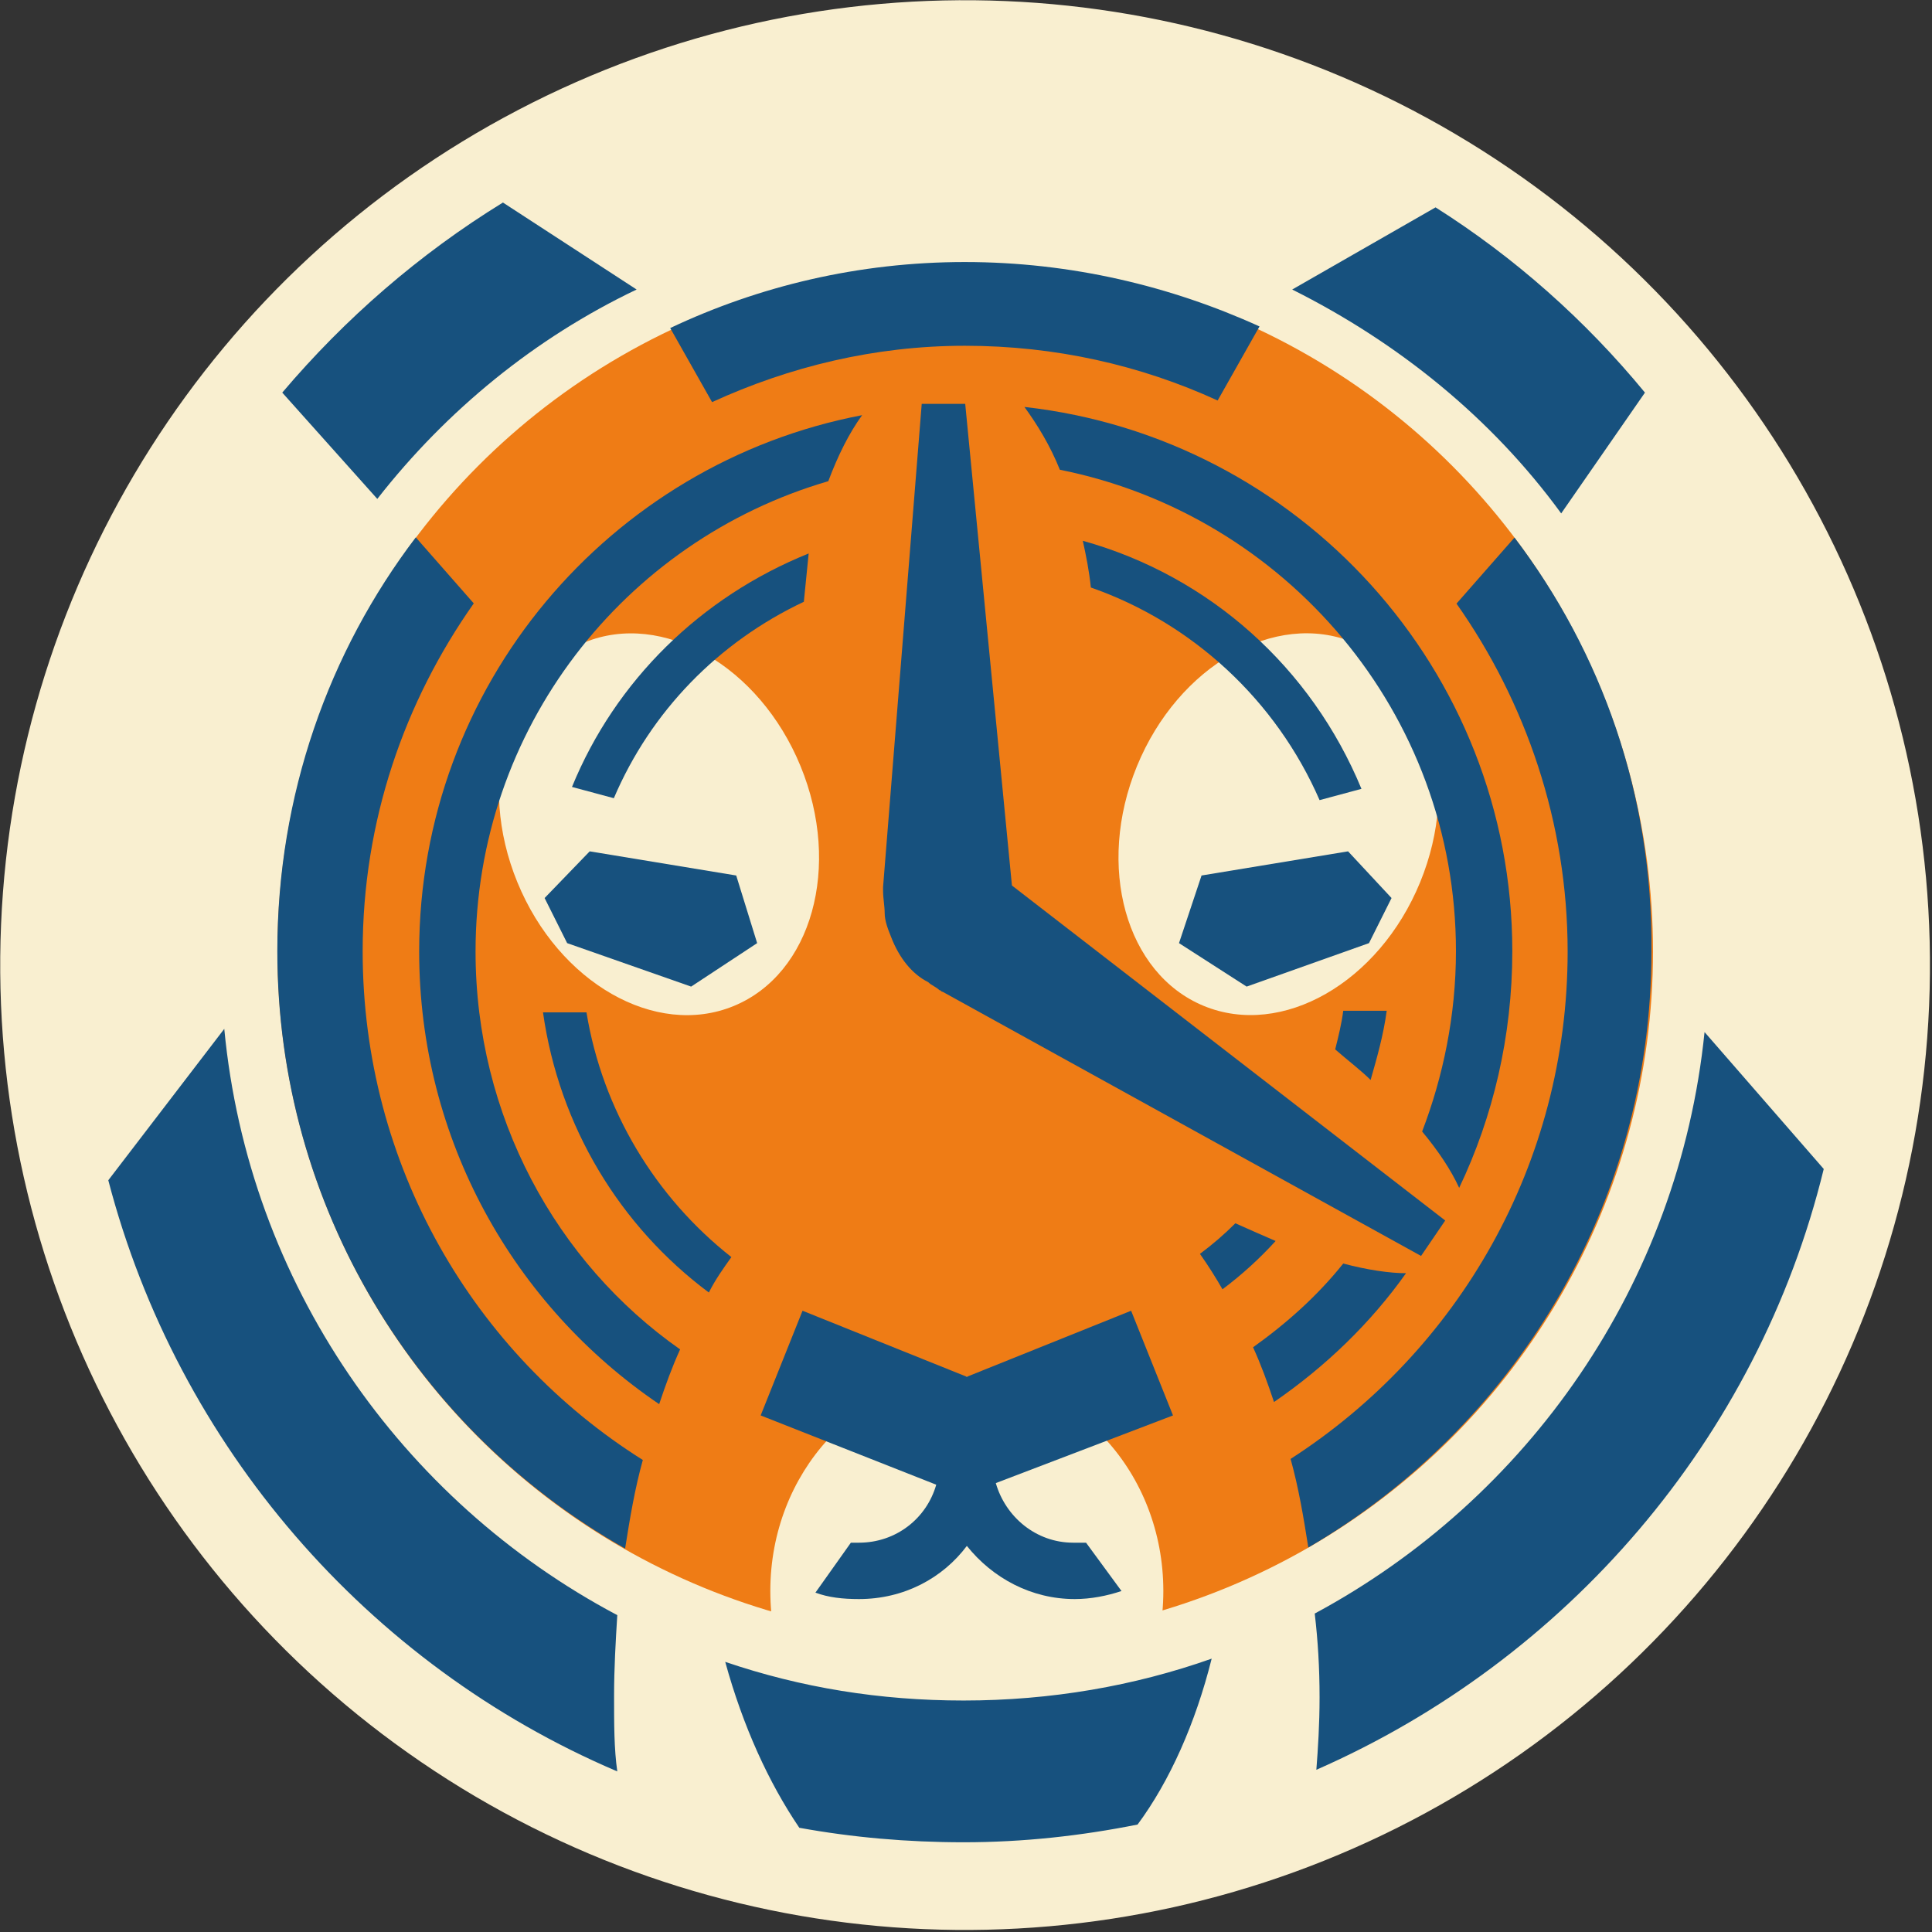
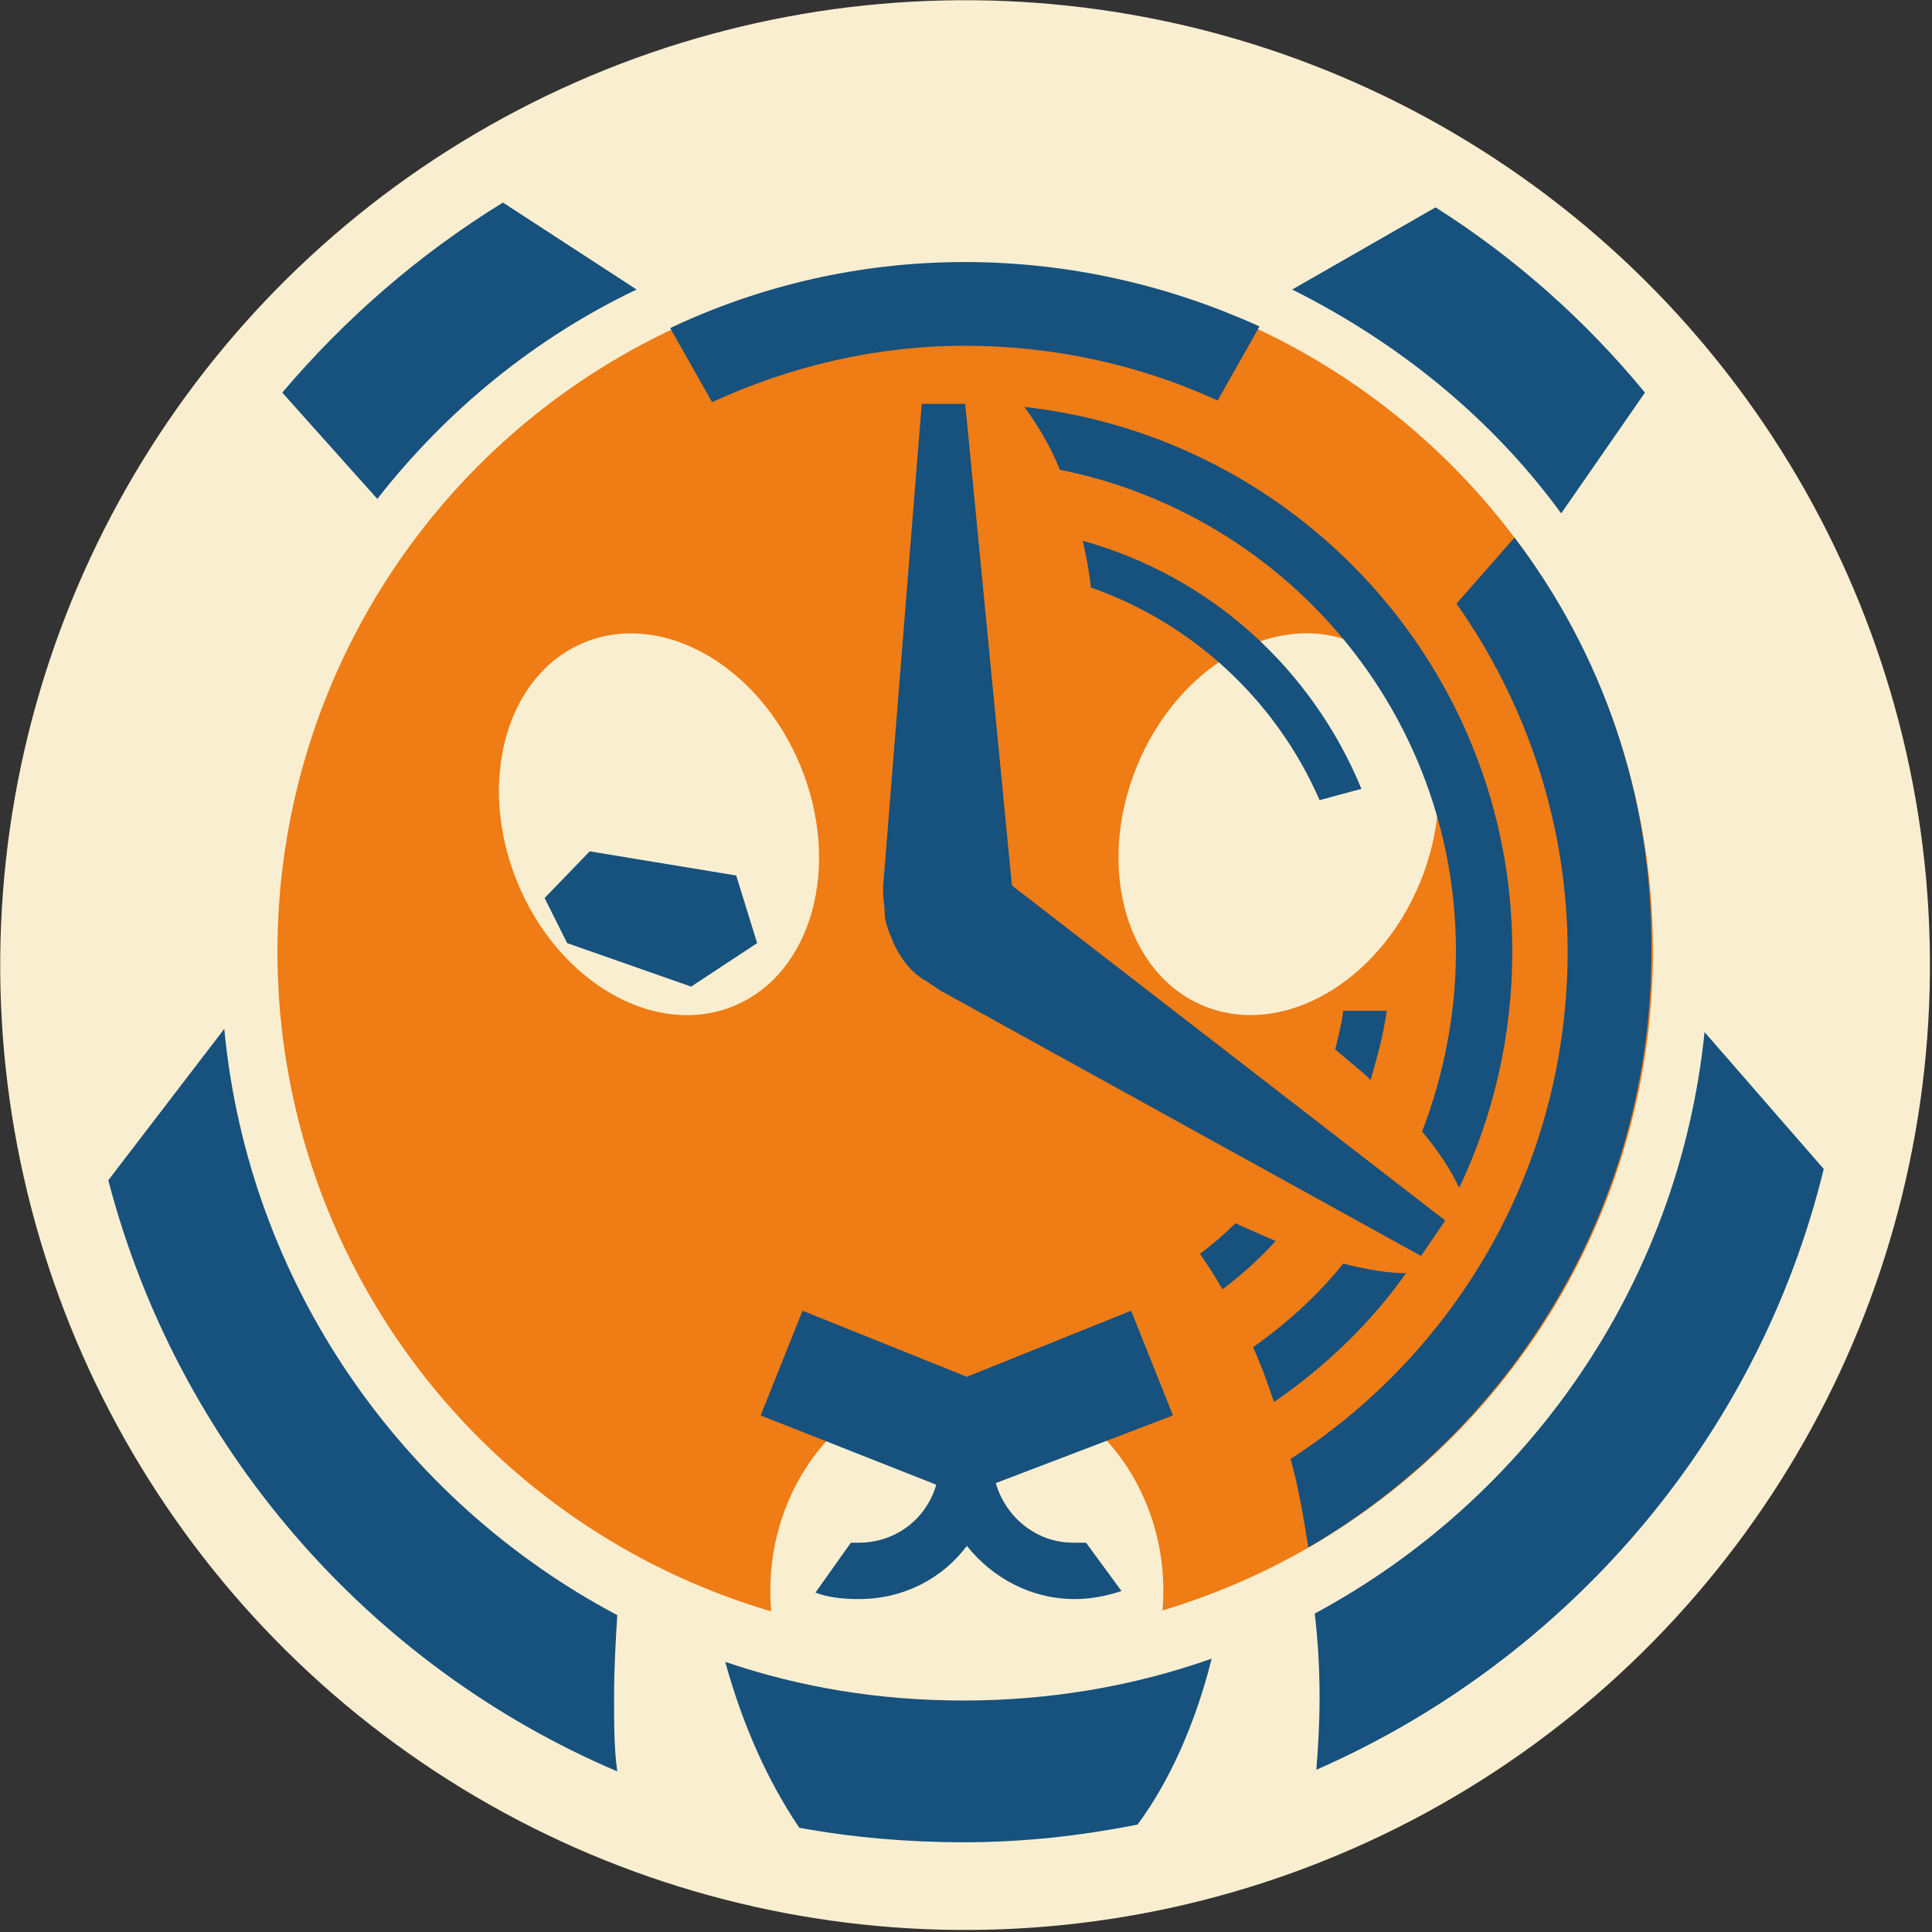
<svg xmlns="http://www.w3.org/2000/svg" xmlns:ns1="http://sodipodi.sourceforge.net/DTD/sodipodi-0.dtd" xmlns:ns2="http://www.inkscape.org/namespaces/inkscape" width="30.496mm" height="30.496mm" viewBox="0 0 30.496 30.496" version="1.1" id="svg4026" ns1:docname="timescaledb.svg" ns2:version="0.92.1 r15371">
  <rect x="0" y="0" width="30.496" height="30.496" fill="#333333" stroke="none" />
  <defs id="defs4020" />
  <ns1:namedview id="base" pagecolor="#ffffff" bordercolor="#666666" borderopacity="1.0" ns2:pageopacity="0.0" ns2:pageshadow="2" ns2:zoom="1.979899" ns2:cx="234.94428" ns2:cy="-106.35153" ns2:document-units="mm" ns2:current-layer="g3894" showgrid="false" ns2:window-width="1920" ns2:window-height="1138" ns2:window-x="-8" ns2:window-y="-8" ns2:window-maximized="1" />
  <g ns2:label="Layer 1" ns2:groupmode="layer" id="layer1" transform="translate(-0.475,-1.025)">
    <g id="g3894" transform="matrix(0.203,0,0,0.203,3.417,3.957)">
      <circle id="circle3844" cy="83.6" cx="-18.697" class="st1" transform="rotate(-57.583)" r="75.026" style="fill:#f9efd0;stroke-width:1.253" />
      <circle id="circle3846" cy="59.545" cx="60.56" class="st2" r="53.48" style="fill:#ef7c15;stroke-width:1.252" />
      <ellipse id="ellipse3848" ry="11.899" rx="15.28" cy="97.418" cx="-13.649" class="st1" transform="rotate(-67.667)" style="fill:#f9efd0;stroke-width:1.252" />
      <ellipse id="ellipse3850" ry="16.658" rx="15.28" cy="109.268" cx="60.685" class="st1" style="fill:#f9efd0;stroke-width:1.252" />
      <ellipse id="ellipse3852" ry="15.28" rx="11.899" cy="59.889" cx="15.126" class="st1" transform="rotate(-22.333)" style="fill:#f9efd0;stroke-width:1.252" />
      <path d="M 87.738,111.021 C 104.271,102.129 116.044,85.471 118.048,65.807 l 9.268,10.646 c -5.135,21.041 -20.04,38.2 -39.453,46.717 0.125,-1.628 0.25,-3.507 0.25,-5.636 0,-2.254 -0.125,-4.384 -0.376,-6.513 z m -45.84,3.757 c 5.887,2.004 12.024,3.006 18.537,3.006 6.763,0 13.276,-1.127 19.288,-3.256 -1.252,5.01 -3.256,9.519 -5.761,12.9 -4.384,0.877 -8.893,1.378 -13.527,1.378 -4.384,0 -8.642,-0.376 -12.775,-1.127 -2.38,-3.507 -4.384,-7.891 -5.761,-12.9 z m -8.392,-3.632 C 16.723,102.254 4.825,85.346 2.946,65.557 l -9.018,11.773 c 5.386,20.666 20.165,37.699 39.578,45.966 -0.25,-1.753 -0.25,-3.632 -0.25,-5.887 0,-2.129 0.125,-4.258 0.25,-6.262 z M 106.901,25.478 113.414,16.084 C 108.78,10.448 103.269,5.564 97.132,1.681 L 85.985,8.069 C 94.251,12.202 101.515,18.088 106.901,25.478 Z M 24.614,1.305 C 18.101,5.313 12.34,10.323 7.455,16.084 l 7.39,8.266 C 20.23,17.462 27.119,11.826 35.009,8.069 Z" class="st3" id="path3854" ns2:connector-curvature="0" style="fill:#17517e;stroke-width:1.252" />
-       <path id="path3856" d="m 22.485,59.545 c 0,-17.284 11.523,-31.938 27.429,-36.572 0.751,-2.004 1.628,-3.757 2.63,-5.135 -19.664,3.757 -34.443,21.041 -34.443,41.707 0,14.654 7.39,27.554 18.662,35.194 0.501,-1.503 1.002,-2.881 1.628,-4.258 C 28.747,83.718 22.485,72.32 22.485,59.545 Z" class="st3" ns2:connector-curvature="0" style="fill:#17517e;stroke-width:1.252" />
      <g id="g3862" transform="matrix(1.252,0,0,1.252,-14.463,-14.476)">
-         <path id="path3858" d="m 35.5,48.9 2.6,0.7 c 2.3,-5.4 6.5,-9.7 11.8,-12.2 0.1,-1 0.2,-2 0.3,-3 -6.7,2.7 -12,7.9 -14.7,14.5 z" class="st3" ns2:connector-curvature="0" style="fill:#17517e" />
-         <path id="path3860" d="m 36.4,62.9 h -2.7 c 1,7.1 4.8,13.3 10.3,17.4 0.4,-0.8 0.9,-1.5 1.4,-2.2 -4.7,-3.7 -8,-9.1 -9,-15.2 z" class="st3" ns2:connector-curvature="0" style="fill:#17517e" />
-       </g>
+         </g>
      <path id="path3864" d="M 88.114,47.772 91.37,46.895 C 87.488,37.502 79.597,30.362 69.703,27.607 c 0.25,1.127 0.501,2.38 0.626,3.632 7.891,2.755 14.403,8.767 17.785,16.533 z" class="st3" ns2:connector-curvature="0" style="fill:#17517e;stroke-width:1.252" />
-       <polygon id="polygon3866" points="85,58.6 86.4,55.8 83.7,52.9 74.6,54.4 73.2,58.6 77.4,61.3 " class="st3" style="fill:#17517e" transform="matrix(1.252,0,0,1.252,-14.463,-14.476)" />
      <polygon id="polygon3868" points="35.2,58.6 33.8,55.8 36.6,52.9 45.7,54.4 47,58.6 42.9,61.3 " class="st3" style="fill:#17517e" transform="matrix(1.252,0,0,1.252,-14.463,-14.476)" />
      <g id="g3874" transform="matrix(1.252,0,0,1.252,-14.463,-14.476)">
        <path id="path3870" d="m 85.1,67.1 c 0.4,-1.4 0.8,-2.8 1,-4.3 h -2.7 c -0.1,0.8 -0.3,1.6 -0.5,2.4 0.8,0.7 1.6,1.3 2.2,1.9 z" class="st3" ns2:connector-curvature="0" style="fill:#17517e" />
        <path id="path3872" d="m 76.7,76 c -0.7,0.7 -1.4,1.3 -2.2,1.9 0.5,0.7 1,1.5 1.4,2.2 1.2,-0.9 2.3,-1.9 3.3,-3 -0.7,-0.3 -1.6,-0.7 -2.5,-1.1 z" class="st3" ns2:connector-curvature="0" style="fill:#17517e" />
      </g>
      <g id="g3880" transform="matrix(1.252,0,0,1.252,-14.463,-14.476)">
        <path id="path3876" d="m 90.4,59.1 c 0,4 -0.8,7.8 -2.1,11.2 1,1.2 1.8,2.4 2.3,3.5 2.1,-4.4 3.3,-9.4 3.3,-14.7 0,-17.5 -13.3,-31.9 -30.3,-33.8 0.8,1.1 1.6,2.4 2.2,3.9 14,2.8 24.6,15.1 24.6,29.9 z" class="st3" ns2:connector-curvature="0" style="fill:#17517e" />
        <path id="path3878" d="m 83.4,78.5 c -1.6,2 -3.5,3.7 -5.6,5.2 0.5,1.1 0.9,2.2 1.3,3.4 3.2,-2.2 6,-4.9 8.2,-8 -1,0 -2.4,-0.2 -3.9,-0.6 z" class="st3" ns2:connector-curvature="0" style="fill:#17517e" />
      </g>
      <path id="path3882" d="m 64.192,54.41 v 0 c 0,0 0,-0.125 0,0 L 60.56,16.961 H 57.178 L 54.172,54.535 v 0 c 0,0.125 0,0.125 0,0.25 0,0.626 0.125,1.252 0.125,1.753 0,0.626 0.25,1.252 0.501,1.879 0.626,1.628 1.628,2.881 2.881,3.507 0.25,0.25 0.626,0.376 0.877,0.626 0.125,0 0.125,0.125 0.25,0.125 v 0 l 37.198,20.54 1.879,-2.755 z" class="st3" ns2:connector-curvature="0" style="fill:#17517e;stroke-width:1.252" />
      <path id="path3884" d="m 68.951,105.511 c -2.881,0 -5.26,-2.004 -6.012,-4.634 l 13.777,-5.26 -3.256,-8.141 -12.775,5.135 -12.775,-5.135 -3.256,8.141 13.652,5.386 c -0.751,2.63 -3.131,4.509 -6.012,4.509 -0.25,0 -0.376,0 -0.626,0 l -2.755,3.883 c 1.002,0.376 2.129,0.501 3.382,0.501 3.507,0 6.513,-1.628 8.392,-4.133 2.004,2.505 5.01,4.133 8.392,4.133 1.252,0 2.505,-0.25 3.632,-0.626 l -2.755,-3.757 c -0.25,0 -0.626,0 -1.002,0 z" class="st3" ns2:connector-curvature="0" style="fill:#17517e;stroke-width:1.252" />
      <path id="path3886" d="m 103.269,27.357 -4.509,5.135 c 5.386,7.64 8.642,17.034 8.642,27.053 0,16.533 -8.517,31.061 -21.542,39.453 0.626,2.254 1.002,4.509 1.378,6.889 15.906,-9.268 26.678,-26.552 26.678,-46.341 0.125,-12.149 -3.883,-23.296 -10.646,-32.188 z" class="st3" ns2:connector-curvature="0" style="fill:#17517e;stroke-width:1.252" />
      <g id="g3892" transform="matrix(1.252,0,0,1.252,-14.463,-14.476)">
-         <path id="path3888" d="m 22.5,59.1 c 0,-8.1 2.6,-15.5 6.9,-21.6 l -3.6,-4.1 c -5.4,7.1 -8.6,16 -8.6,25.7 0,15.9 8.7,29.8 21.6,37.1 0.3,-1.9 0.6,-3.7 1.1,-5.5 C 29.4,84.1 22.5,72.4 22.5,59.1 Z" class="st3" ns2:connector-curvature="0" style="fill:#17517e" />
        <path id="path3890" d="m 59.9,16.3 c -6.6,0 -12.8,1.5 -18.3,4.1 l 2.6,4.6 c 4.8,-2.2 10.1,-3.5 15.7,-3.5 5.6,0 10.9,1.2 15.7,3.4 l 2.6,-4.6 c -5.5,-2.5 -11.7,-4 -18.3,-4 z" class="st3" ns2:connector-curvature="0" style="fill:#17517e" />
      </g>
    </g>
  </g>
</svg>